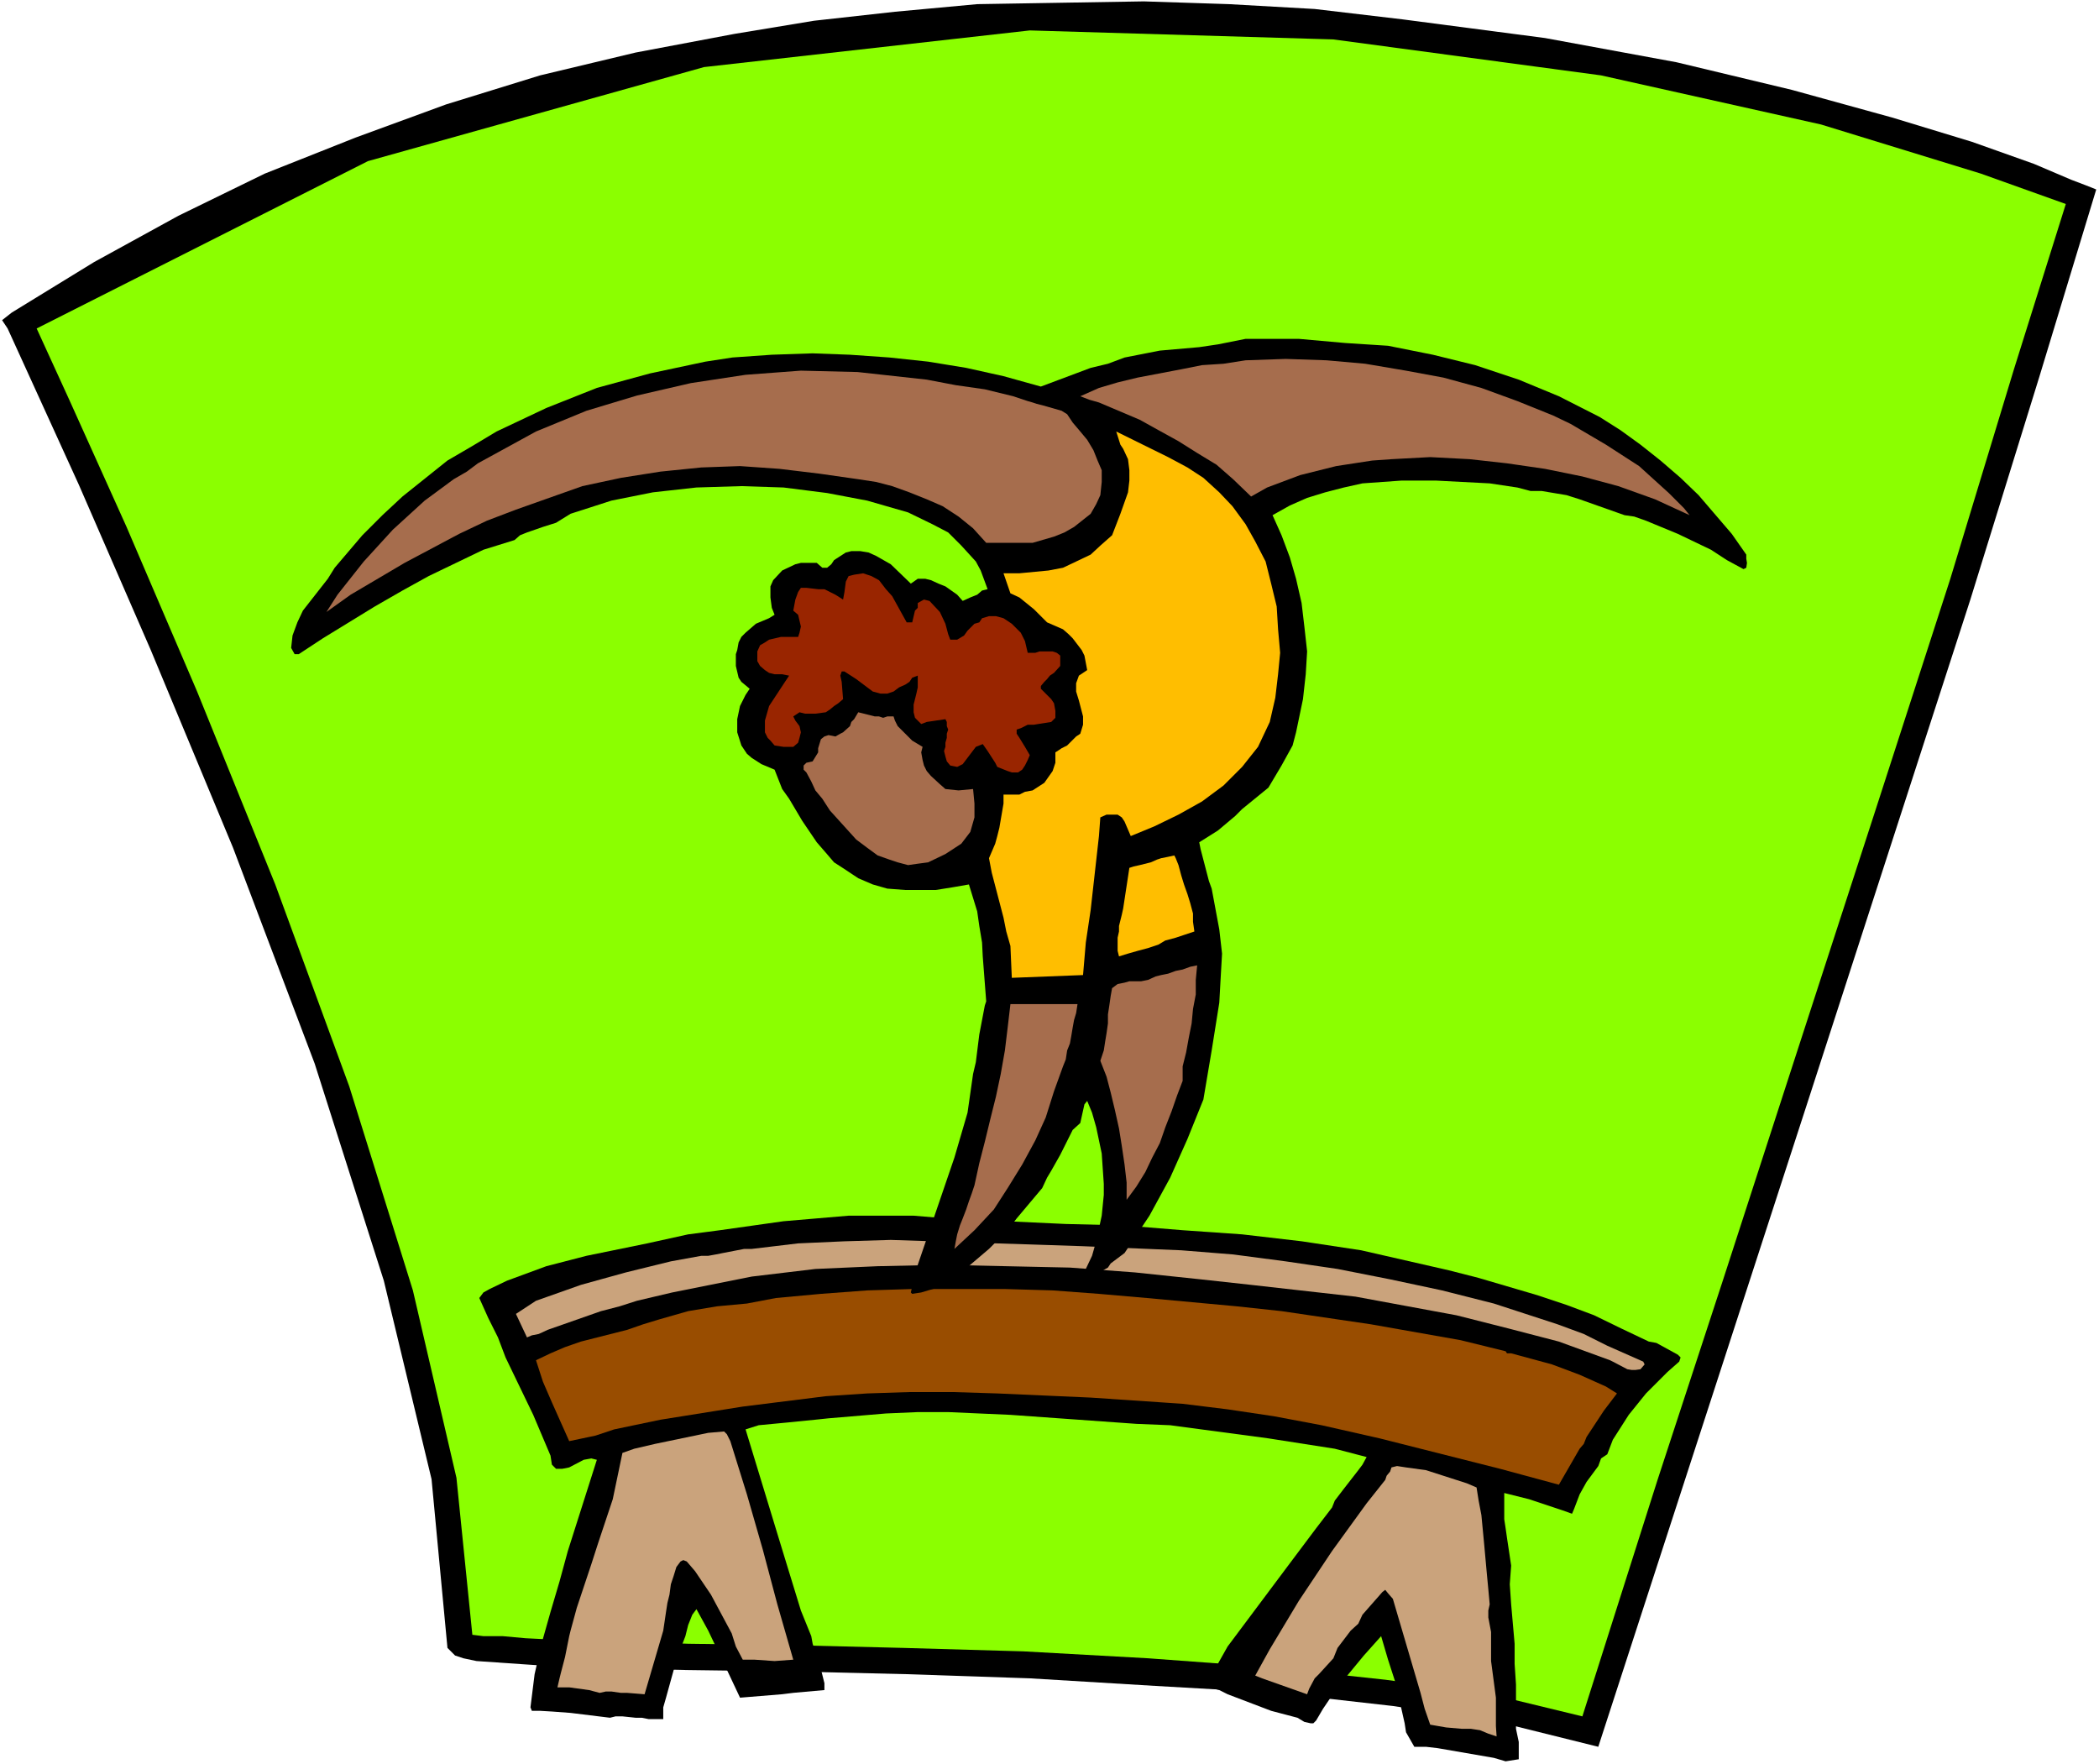
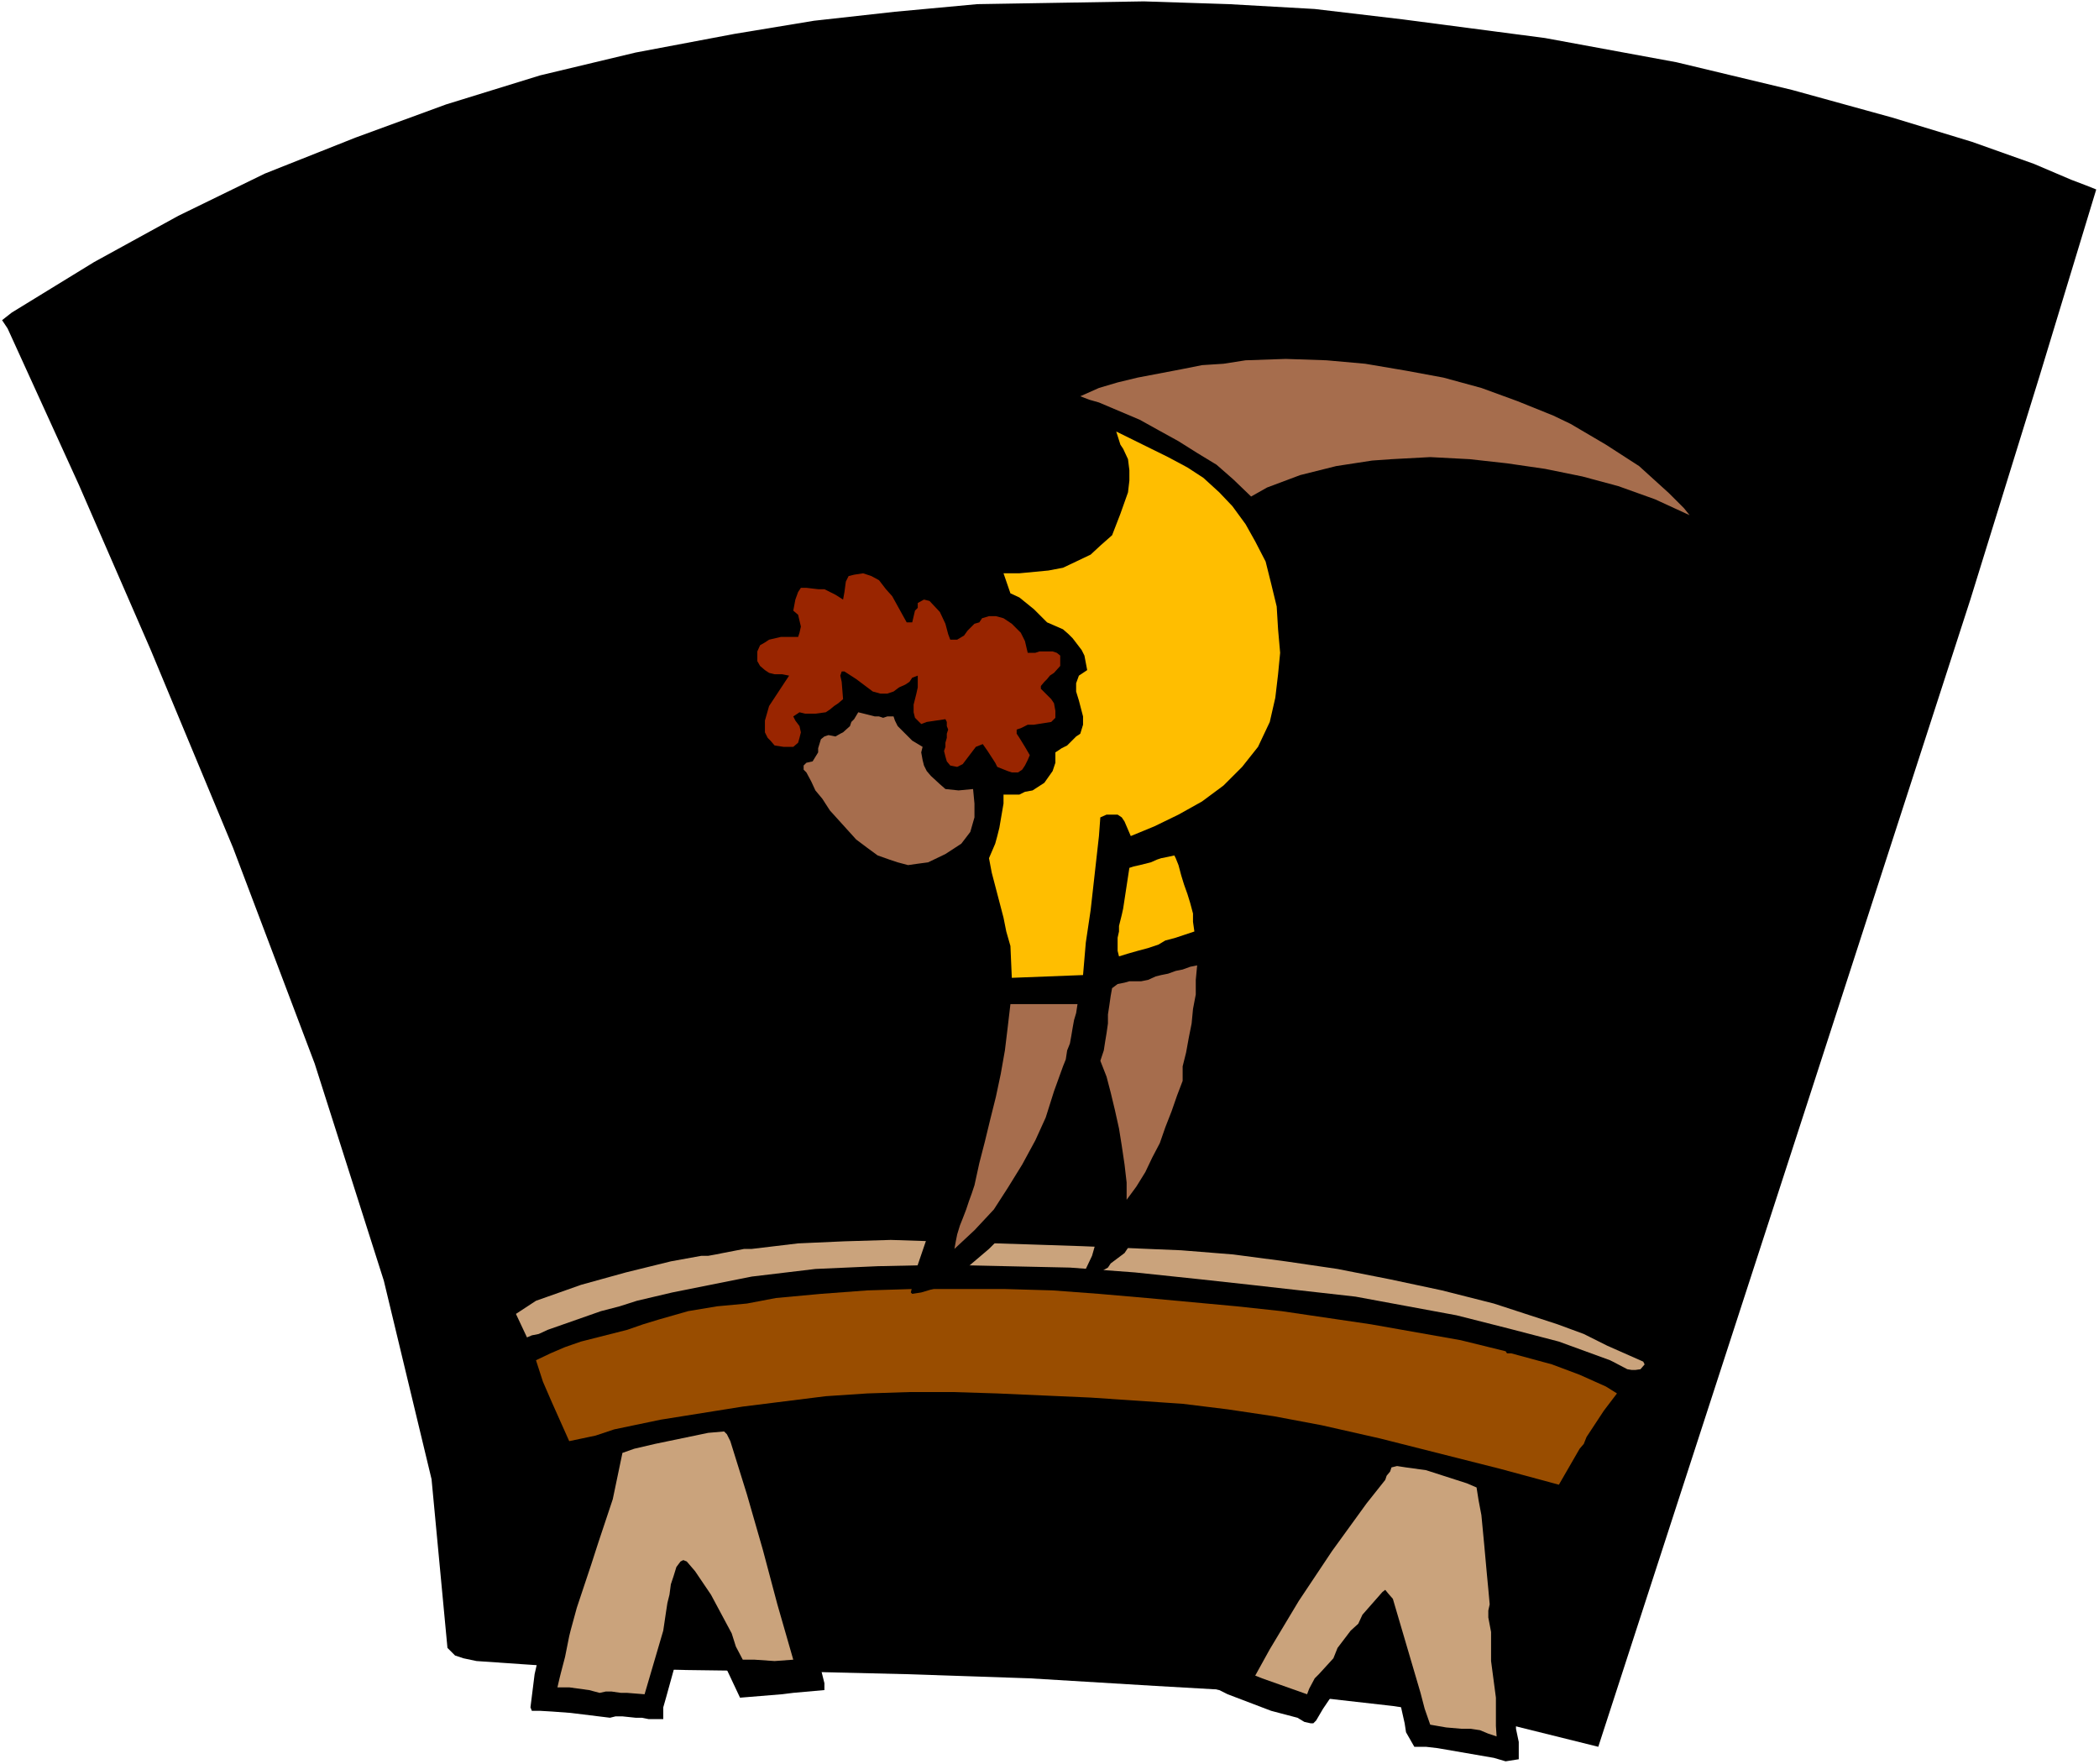
<svg xmlns="http://www.w3.org/2000/svg" xmlns:ns1="http://sodipodi.sourceforge.net/DTD/sodipodi-0.dtd" xmlns:ns2="http://www.inkscape.org/namespaces/inkscape" version="1.0" width="129.766mm" height="109.061mm" id="svg17" ns1:docname="Gymnast 40.wmf">
  <rect width="100%" height="100%" fill="#333333" stroke="none" />
  <ns1:namedview id="namedview17" pagecolor="#ffffff" bordercolor="#000000" borderopacity="0.25" ns2:showpageshadow="2" ns2:pageopacity="0.0" ns2:pagecheckerboard="0" ns2:deskcolor="#d1d1d1" ns2:document-units="mm" />
  <defs id="defs1">
    <pattern id="WMFhbasepattern" patternUnits="userSpaceOnUse" width="6" height="6" x="0" y="0" />
  </defs>
  <path style="fill:#ffffff;fill-opacity:1;fill-rule:evenodd;stroke:none" d="M 0,412.198 H 490.455 V 0 H 0 Z" id="path1" />
  <path style="fill:#000000;fill-opacity:1;fill-rule:evenodd;stroke:none" d="m 487.385,43.304 -3.394,-1.293 -8.726,-3.716 L 460.721,33.124 442.137,27.469 418.705,21.006 391.718,14.542 361.014,8.887 327.724,4.524 307.201,2.101 287.163,0.969 267.286,0.323 247.733,0.646 228.341,0.969 209.11,2.747 190.203,4.847 171.619,7.918 148.51,12.28 126.209,17.613 104.232,24.399 83.062,32.155 61.893,40.557 41.693,50.414 21.978,61.24 2.747,73.035 0.485,74.813 1.778,76.752 l 16.645,36.518 16.806,38.618 19.23,46.213 19.069,50.414 16.16,50.737 11.15,46.374 3.717,39.426 1.131,1.131 0.646,0.646 1.939,0.646 3.07,0.646 4.686,0.323 16.322,1.131 28.118,0.646 24.24,0.323 27.149,0.646 28.765,0.97 29.411,1.777 28.28,1.616 27.149,3.07 24.563,3.716 23.432,5.817 48.642,-149.787 38.299,-118.279 16.16,-52.191 13.251,-43.627 z" id="path2" />
-   <path style="fill:#8bff00;fill-opacity:1;fill-rule:evenodd;stroke:none" d="m 369.74,401.049 -21.331,-5.171 -24.725,-3.393 -26.987,-2.908 -28.442,-2.101 -29.088,-1.616 -28.118,-0.808 -26.341,-0.646 -23.917,-0.323 -8.565,-0.323 -8.403,-0.323 -7.434,-0.323 h -7.11 l -6.464,-0.323 -5.333,-0.485 h -4.525 l -2.586,-0.323 -3.717,-36.679 L 96.475,301.514 81.608,253.847 64.317,206.665 46.056,161.583 29.573,123.126 16.322,93.718 8.565,76.752 85.971,37.649 164.509,15.674 l 76.114,-8.564 70.942,2.101 62.539,8.402 51.389,11.472 37.33,11.472 19.877,7.11 -12.12,38.618 -14.867,48.96 -17.614,54.453 -18.261,56.231 -17.291,53.322 -15.19,46.374 -11.15,35.063 z" id="path3" />
  <path style="fill:#000000;fill-opacity:1;fill-rule:evenodd;stroke:none" d="m 123.947,398.948 0.97,-7.756 1.616,-7.11 2.101,-7.433 2.101,-7.11 1.939,-7.11 6.787,-21.329 -1.293,-0.323 -1.778,0.323 -3.394,1.777 -1.616,0.323 h -1.454 l -0.97,-0.969 -0.323,-2.101 -4.04,-9.533 -6.464,-13.411 -1.778,-4.686 -2.262,-4.524 -2.101,-4.686 0.97,-1.293 1.454,-0.808 4.04,-1.939 9.211,-3.393 9.373,-2.424 14.221,-2.909 9.534,-2.101 7.434,-0.97 14.867,-2.101 15.19,-1.293 h 7.757 7.434 l 7.757,0.646 27.795,1.293 13.413,0.323 13.898,1.131 13.898,0.97 13.898,1.616 13.898,2.101 20.523,4.686 6.949,1.777 13.736,4.04 6.787,2.262 6.464,2.424 6.302,3.07 6.464,3.07 1.778,0.323 5.01,2.747 0.646,0.646 -0.323,0.97 -2.747,2.424 -5.01,5.009 -4.04,5.009 -3.717,5.817 -1.293,3.393 -1.454,0.97 -0.646,1.777 -2.747,3.716 -1.616,2.908 -1.293,3.393 -0.485,1.131 -2.262,-0.808 -7.757,-2.585 -5.818,-1.454 v 2.101 1.939 2.101 l 0.323,2.101 0.323,2.262 0.97,6.463 -0.323,4.363 0.323,4.686 0.808,9.21 v 4.686 l 0.323,4.847 v 10.341 l 0.646,3.07 v 4.04 l -3.07,0.485 -2.747,-0.808 -13.09,-2.262 -2.747,-0.323 h -2.747 l -1.939,-3.393 -0.323,-2.101 -2.101,-9.372 -1.778,-5.494 -1.616,-5.494 -4.04,4.524 -6.141,7.433 -3.394,5.009 -1.616,2.747 -0.646,0.646 h -0.646 l -1.454,-0.323 -1.616,-0.97 -6.141,-1.616 -10.181,-3.878 -1.939,-0.97 -2.424,-0.646 -0.646,-0.646 1.293,-2.424 0.808,-1.293 2.909,-5.171 13.898,-18.582 6.787,-9.049 3.717,-4.847 0.646,-1.616 2.101,-2.747 3.394,-4.363 0.97,-1.293 0.97,-1.777 -7.434,-1.939 -15.514,-2.424 -22.947,-3.07 -7.918,-0.323 -29.411,-2.101 -14.544,-0.646 h -7.11 l -7.434,0.323 -13.413,1.131 -3.07,0.323 -6.464,0.646 -6.787,0.646 -3.07,0.97 7.434,24.399 1.778,5.817 3.717,12.119 2.424,5.979 0.323,1.777 0.97,3.07 0.646,1.616 1.131,4.524 v 1.616 l -7.272,0.646 -2.586,0.323 -9.858,0.808 -2.586,-5.494 -4.848,-10.18 -2.747,-5.009 -0.97,1.293 -0.97,2.424 -0.646,2.585 -0.808,2.101 -1.616,4.686 -2.101,7.594 -0.646,2.262 v 2.747 h -3.394 l -1.616,-0.323 h -1.454 l -3.07,-0.323 h -1.616 l -1.293,0.323 -9.211,-1.131 -4.363,-0.323 -2.747,-0.162 h -1.939 z" id="path4" />
  <path style="fill:#caa37c;fill-opacity:1;fill-rule:evenodd;stroke:none" d="m 133.32,381.013 1.454,-5.332 3.394,-10.18 1.616,-5.009 3.394,-10.18 2.262,-10.826 2.747,-0.97 4.848,-1.131 12.443,-2.585 3.717,-0.323 0.646,0.646 0.808,1.616 3.878,12.442 3.717,12.927 3.394,12.765 3.717,12.927 -4.363,0.323 -4.686,-0.323 h -2.747 l -1.616,-3.07 -0.97,-3.07 -4.848,-9.049 -3.717,-5.494 -1.939,-2.262 -0.808,-0.323 -0.646,0.323 -0.97,1.293 -0.646,2.101 -0.646,1.939 -0.323,2.424 -0.485,1.939 -0.323,2.101 -0.646,4.363 -4.363,14.866 -4.04,-0.323 h -1.454 l -2.262,-0.323 h -1.293 l -1.454,0.323 -2.424,-0.646 -4.686,-0.646 h -2.747 l 0.485,-2.101 0.323,-1.293 0.97,-3.716 0.97,-4.847 z" id="path5" />
  <path style="fill:#994d00;fill-opacity:1;fill-rule:evenodd;stroke:none" d="m 125.24,317.834 3.394,-1.616 3.394,-1.454 3.717,-1.293 10.827,-2.747 3.717,-1.293 3.717,-1.131 3.394,-0.969 3.394,-0.97 6.787,-1.131 6.949,-0.646 3.394,-0.646 3.394,-0.646 10.504,-0.969 10.827,-0.808 10.504,-0.323 h 21.654 l 11.15,0.323 10.827,0.808 11.15,0.969 21.008,1.939 10.504,1.131 20.846,3.07 21.008,3.716 10.504,2.585 0.323,0.485 h 0.97 l 9.534,2.585 6.464,2.424 6.141,2.747 2.586,1.616 -3.07,4.04 -4.04,6.14 -0.646,1.616 -0.97,1.131 -4.848,8.402 -13.736,-3.716 -28.118,-7.11 -13.574,-3.07 -11.15,-2.101 -10.827,-1.616 -10.504,-1.293 -21.493,-1.454 -21.816,-0.969 -10.342,-0.323 h -10.181 l -9.858,0.323 -9.696,0.646 -19.392,2.424 -19.23,3.07 -10.827,2.262 -4.363,1.454 -6.141,1.293 -4.04,-9.049 -2.101,-4.847 z" id="path6" />
  <path style="fill:#caa37c;fill-opacity:1;fill-rule:evenodd;stroke:none" d="m 120.553,307.008 4.686,-3.07 5.494,-1.939 5.01,-1.777 10.504,-2.908 10.504,-2.585 7.11,-1.293 h 1.616 l 1.778,-0.323 1.616,-0.323 5.01,-0.969 h 1.778 l 10.827,-1.293 10.827,-0.485 10.827,-0.323 44.602,1.454 23.27,0.969 12.12,0.97 12.282,1.616 12.12,1.777 12.282,2.424 12.12,2.585 12.12,3.07 14.867,4.847 6.141,2.262 5.494,2.747 8.403,3.716 0.323,0.646 -0.97,1.131 -1.131,0.162 h -0.97 l -0.97,-0.162 -3.394,-1.777 -0.646,-0.323 -11.958,-4.363 -11.797,-3.07 -12.12,-3.07 -23.594,-4.363 -24.402,-2.747 -11.797,-1.293 -15.352,-1.616 -15.19,-1.131 -14.867,-0.323 -14.867,-0.323 -15.19,0.323 -14.544,0.646 -14.867,1.777 -18.584,3.716 -8.242,1.939 -4.04,1.293 -4.363,1.131 -12.443,4.363 -2.101,0.97 -1.616,0.323 -1.131,0.485 z" id="path7" />
  <path style="fill:#caa37c;fill-opacity:1;fill-rule:evenodd;stroke:none" d="m 323.684,345.787 0.323,-0.97 0.808,-0.969 0.323,-0.97 1.293,-0.323 2.101,0.323 4.686,0.646 9.534,3.07 2.262,0.969 0.485,3.07 0.646,3.393 0.646,6.786 0.646,7.11 0.323,3.393 0.323,3.555 -0.323,1.454 v 1.616 l 0.646,3.393 v 5.171 1.616 l 1.131,8.564 v 6.625 l 0.162,2.424 -1.939,-0.646 -1.939,-0.808 -2.101,-0.323 h -2.101 l -3.717,-0.323 -3.717,-0.646 -1.293,-3.716 -0.97,-3.716 -6.464,-21.975 -1.131,-1.293 -0.646,-0.808 -0.646,0.485 -4.686,5.332 -0.97,2.101 -1.778,1.616 -3.07,4.04 -0.97,2.424 -3.394,3.716 -0.97,0.97 -1.293,2.424 -0.485,1.293 -10.504,-3.716 -1.616,-0.646 3.394,-6.14 6.787,-11.311 7.757,-11.634 8.08,-11.149 z" id="path8" />
  <path style="fill:#000000;fill-opacity:1;fill-rule:evenodd;stroke:none" d="m 243.208,90.325 11.635,-4.363 4.04,-0.969 3.878,-1.454 8.242,-1.616 9.211,-0.808 4.363,-0.646 6.464,-1.293 h 12.443 l 10.827,0.969 10.019,0.646 10.504,2.101 9.858,2.424 10.181,3.393 9.373,3.878 9.534,4.847 4.848,3.07 4.686,3.393 4.686,3.716 4.686,4.04 4.202,4.04 7.757,9.049 3.394,4.847 v 0.97 l 0.162,0.969 -0.162,1.131 -0.646,0.323 -3.878,-2.101 -3.717,-2.424 -7.757,-3.716 -7.434,-3.07 -2.747,-0.97 -2.262,-0.323 -10.504,-3.716 -3.07,-0.97 -5.818,-0.97 h -2.586 l -3.07,-0.808 -6.464,-0.97 -12.443,-0.646 h -3.07 -5.171 l -9.05,0.646 -4.363,0.97 -4.363,1.131 -4.202,1.293 -4.04,1.777 -4.04,2.262 2.101,4.686 1.939,5.171 1.454,5.009 1.293,5.655 0.646,5.494 0.646,5.817 -0.323,5.332 -0.646,5.817 -1.616,7.756 -0.808,3.07 -2.586,4.686 -3.07,5.171 -6.141,5.009 -1.616,1.616 -4.04,3.393 -4.363,2.747 0.323,1.616 1.939,7.433 0.646,1.777 1.778,9.533 0.646,5.655 -0.323,5.655 -0.323,5.817 -1.778,11.149 -1.939,11.472 -3.717,9.21 -4.04,9.049 -4.848,8.887 -5.818,8.725 -3.232,2.424 -0.646,0.97 -4.848,2.747 -0.646,-1.454 0.323,-0.97 1.454,-3.07 0.97,-3.393 1.293,-5.979 0.485,-4.847 v -2.585 l -0.485,-7.11 -1.293,-6.14 -0.97,-3.393 -1.131,-2.747 -0.646,0.808 -0.97,4.363 -1.778,1.616 -2.909,5.817 -2.101,3.716 -0.97,1.616 -1.131,2.424 -5.979,7.11 -2.101,2.747 -4.363,4.363 -6.464,5.494 -4.363,3.232 -3.394,0.97 -1.616,0.485 -2.101,0.323 -0.323,-0.323 1.293,-5.494 8.888,-26.015 3.07,-10.503 1.293,-9.049 0.646,-2.747 0.808,-6.463 1.293,-6.786 0.323,-0.97 -0.808,-10.503 -0.162,-3.232 -0.646,-3.878 -0.485,-3.393 -1.939,-6.302 -3.717,0.646 -4.04,0.646 h -7.11 l -4.202,-0.323 -3.394,-0.97 -3.394,-1.454 -2.909,-1.939 -2.747,-1.777 -1.939,-2.262 -2.101,-2.424 -3.394,-5.009 -3.07,-5.171 -1.616,-2.262 -1.778,-4.524 -3.07,-1.293 -2.262,-1.454 -1.131,-0.97 -0.646,-0.97 -0.646,-0.97 -0.97,-3.07 v -3.07 l 0.646,-3.07 1.293,-2.585 0.97,-1.454 -1.939,-1.616 -0.646,-0.97 -0.646,-2.747 v -1.454 -1.293 l 0.323,-0.97 0.323,-1.777 0.646,-1.293 0.97,-0.97 2.424,-2.101 3.07,-1.293 1.293,-0.808 -0.646,-1.616 -0.323,-2.424 v -1.616 -0.97 l 0.646,-1.454 2.101,-2.262 3.07,-1.454 1.293,-0.323 h 1.616 2.101 l 1.293,1.131 h 1.131 l 0.97,-0.808 0.646,-0.97 2.747,-1.777 1.293,-0.323 h 2.101 l 1.939,0.323 1.778,0.808 3.394,1.939 4.686,4.524 1.616,-1.131 h 1.778 l 1.293,0.323 1.778,0.808 1.616,0.646 2.747,1.939 1.293,1.454 1.778,-0.808 1.616,-0.646 1.131,-0.97 1.293,-0.323 -1.616,-4.363 -1.131,-2.101 -3.394,-3.716 -1.293,-1.293 -1.778,-1.777 -3.717,-1.939 -5.656,-2.747 -9.534,-2.747 -9.373,-1.777 -10.181,-1.293 -9.858,-0.323 -10.504,0.323 -10.181,1.131 -9.696,1.939 -9.534,3.07 -3.394,2.101 -3.07,0.97 -3.717,1.293 -1.616,0.646 -1.293,1.131 -7.272,2.262 -12.766,6.14 -6.141,3.393 -6.464,3.716 -12.12,7.433 -5.656,3.716 h -0.97 l -0.808,-1.454 0.323,-2.908 1.131,-3.07 1.293,-2.747 5.818,-7.433 1.616,-2.585 6.464,-7.594 4.686,-4.686 4.686,-4.363 10.504,-8.402 5.818,-3.393 5.656,-3.393 11.635,-5.494 11.797,-4.686 12.443,-3.393 12.928,-2.747 6.302,-0.969 9.211,-0.646 9.534,-0.323 8.726,0.323 9.211,0.646 9.05,0.969 8.888,1.454 8.726,1.939 z" id="path9" />
-   <path style="fill:#a66d4d;fill-opacity:1;fill-rule:evenodd;stroke:none" d="m 240.137,93.718 1.131,0.323 0.97,0.323 1.293,0.323 4.525,1.293 1.293,0.808 1.293,1.939 1.778,2.101 1.616,1.939 1.454,2.424 0.97,2.424 0.97,2.262 v 2.747 l -0.323,3.07 -0.97,2.101 -1.293,2.262 -3.878,3.07 -2.262,1.293 -2.424,0.969 -5.01,1.454 h -2.747 -2.747 -2.747 -2.586 l -3.07,-3.393 -3.394,-2.747 -3.717,-2.424 -3.717,-1.616 -4.04,-1.616 -4.04,-1.454 -3.717,-0.97 -4.202,-0.646 -9.05,-1.293 -9.373,-1.131 -9.211,-0.646 -9.05,0.323 -9.534,0.97 -9.211,1.454 -9.05,1.939 -15.514,5.494 -6.787,2.585 -6.464,3.07 -12.766,6.786 -12.605,7.433 -5.656,4.04 2.586,-4.04 6.141,-7.756 6.787,-7.433 7.434,-6.786 6.787,-5.009 3.07,-1.777 2.586,-1.939 13.574,-7.433 11.797,-4.847 11.797,-3.555 12.605,-2.908 12.766,-1.939 12.928,-0.969 13.251,0.323 16.16,1.777 6.787,1.293 6.787,0.969 6.626,1.616 z" id="path10" />
  <path style="fill:#a66d4d;fill-opacity:1;fill-rule:evenodd;stroke:none" d="m 362.953,97.111 4.04,1.939 8.242,4.847 7.757,5.009 6.949,6.302 3.555,3.555 1.293,1.616 -8.08,-3.716 -8.565,-3.07 -8.403,-2.262 -8.726,-1.777 -8.888,-1.293 -8.726,-0.969 -9.211,-0.485 -9.05,0.485 -4.525,0.323 -8.403,1.293 -8.403,2.101 -7.757,2.909 -3.717,2.101 -4.202,-4.04 -3.878,-3.393 -4.525,-2.747 -4.363,-2.747 -4.686,-2.585 -4.363,-2.424 -9.534,-4.04 -2.262,-0.646 -2.101,-0.808 4.363,-1.939 4.363,-1.293 4.686,-1.131 10.181,-1.939 4.848,-0.969 5.01,-0.323 5.171,-0.808 9.373,-0.323 9.534,0.323 9.05,0.808 9.534,1.616 8.726,1.616 8.888,2.424 8.403,3.07 z" id="path11" />
  <path style="fill:#ffbe00;fill-opacity:1;fill-rule:evenodd;stroke:none" d="m 291.041,122.48 2.262,4.04 2.424,4.686 1.293,5.171 1.293,5.332 0.323,5.332 0.485,5.494 -0.485,5.009 -0.646,5.494 -1.293,5.655 -2.747,5.817 -3.717,4.686 -4.363,4.363 -5.01,3.716 -5.494,3.07 -5.656,2.747 -5.494,2.262 -0.97,-2.262 -0.485,-1.131 -0.646,-0.969 -0.97,-0.646 h -0.97 -0.97 -0.646 l -1.454,0.646 -0.323,4.363 -1.939,17.289 -1.131,7.594 -0.646,7.594 -16.645,0.646 -0.323,-7.433 -0.97,-3.393 -0.646,-3.232 -2.747,-10.503 -0.646,-3.393 1.454,-3.393 0.485,-1.777 0.485,-1.939 0.97,-5.655 v -2.101 h 3.717 l 1.293,-0.646 1.778,-0.323 2.747,-1.777 1.939,-2.747 0.646,-1.939 v -1.454 -0.97 l 1.454,-0.969 1.293,-0.646 2.101,-2.101 0.97,-0.646 0.646,-2.101 v -1.939 l -0.97,-3.716 -0.646,-2.101 v -1.939 l 0.646,-1.777 1.939,-1.293 -0.646,-3.393 -0.646,-1.293 -2.101,-2.747 -0.97,-0.97 -1.293,-1.131 -3.717,-1.616 -3.07,-3.07 -3.394,-2.747 -2.101,-0.97 -1.616,-4.686 h 3.717 l 3.394,-0.323 3.394,-0.323 3.394,-0.646 3.07,-1.454 3.394,-1.616 2.262,-2.101 2.747,-2.424 1.939,-5.009 1.778,-5.009 0.323,-2.747 v -2.424 l -0.323,-2.585 -1.131,-2.424 -0.646,-0.969 -0.97,-3.07 12.12,5.979 4.525,2.424 3.717,2.424 3.717,3.393 3.07,3.232 z" id="path12" />
  <path style="fill:#992500;fill-opacity:1;fill-rule:evenodd;stroke:none" d="m 211.857,145.425 h 0.646 0.646 l 0.646,-2.747 0.646,-0.646 v -1.131 l 1.454,-0.808 1.293,0.323 2.424,2.585 1.293,2.747 0.646,2.424 0.485,1.293 h 0.97 0.646 l 1.616,-0.97 0.808,-1.131 1.616,-1.616 1.131,-0.323 0.646,-0.969 1.616,-0.485 h 1.616 l 1.778,0.485 0.97,0.646 0.97,0.646 2.101,2.101 0.97,1.939 0.646,2.747 h 1.778 l 0.97,-0.323 h 1.454 0.646 0.97 l 0.97,0.323 0.808,0.646 v 0.97 1.454 l -1.454,1.616 -0.97,0.646 -0.646,0.808 -0.646,0.646 -0.808,0.969 v 0.646 l 2.424,2.424 0.646,0.97 0.323,1.777 v 1.616 l -0.323,0.323 -0.646,0.646 -3.07,0.485 -0.97,0.162 h -1.454 l -1.616,0.808 -0.97,0.323 v 0.969 l 0.646,0.97 1.293,2.101 1.131,1.939 -0.485,1.131 -0.646,1.293 -0.646,0.97 -0.97,0.646 h -1.454 l -0.97,-0.323 -2.424,-0.97 -0.485,-0.969 -1.778,-2.747 -1.131,-1.616 -1.616,0.646 -3.07,4.04 -1.293,0.646 -1.616,-0.323 -0.808,-0.97 -0.323,-1.131 -0.323,-1.293 0.323,-0.97 v -0.97 l 0.323,-1.131 v -0.97 l 0.323,-0.969 -0.323,-0.808 v -0.97 l -0.323,-0.646 -4.363,0.646 -1.293,0.485 -1.454,-1.454 -0.323,-1.293 v -1.777 l 0.646,-2.585 0.323,-1.454 v -1.616 -1.131 l -1.293,0.485 -0.646,0.97 -0.97,0.646 -1.454,0.646 -1.293,0.97 -1.454,0.485 h -1.616 l -1.778,-0.485 -3.878,-2.909 -2.747,-1.777 h -0.646 l -0.323,0.97 0.323,1.454 0.323,4.04 -1.131,0.97 -0.97,0.646 -0.97,0.808 -0.97,0.646 -2.424,0.323 h -1.454 -0.97 l -1.293,-0.323 -1.454,0.97 0.485,0.97 0.97,1.293 0.323,1.454 -0.323,1.293 -0.323,1.131 -1.131,0.97 h -2.262 l -2.101,-0.323 -0.97,-1.131 -0.646,-0.646 -0.646,-1.293 v -0.97 -1.777 l 0.97,-3.393 3.717,-5.655 0.97,-1.454 -1.616,-0.323 h -1.778 l -1.293,-0.323 -0.97,-0.646 -1.131,-0.97 -0.646,-1.131 v -1.293 -0.969 l 0.646,-1.454 1.131,-0.646 0.97,-0.646 2.747,-0.646 h 4.04 l 0.323,-0.97 0.323,-1.454 -0.646,-2.747 -1.131,-0.969 0.485,-2.585 0.646,-1.777 0.646,-0.97 h 1.293 l 2.747,0.323 h 1.454 l 2.586,1.293 1.778,1.131 0.323,-1.777 0.323,-2.424 0.646,-1.293 1.293,-0.323 2.101,-0.323 1.939,0.646 1.778,0.97 1.616,2.101 1.454,1.616 z" id="path13" />
  <path style="fill:#a66d4d;fill-opacity:1;fill-rule:evenodd;stroke:none" d="m 208.787,167.4 0.323,0.97 0.646,1.293 1.778,1.777 1.616,1.616 2.424,1.454 -0.323,1.293 0.323,1.777 0.323,1.293 0.646,1.293 0.97,1.131 2.101,1.939 1.293,1.131 3.07,0.323 3.394,-0.323 0.323,3.393 v 1.616 1.616 l -0.97,3.393 -2.101,2.747 -3.717,2.424 -4.04,1.939 -2.424,0.323 -2.262,0.323 -2.424,-0.646 -1.939,-0.646 -2.747,-0.97 -2.424,-1.777 -2.586,-1.939 -6.141,-6.786 -1.778,-2.747 -1.616,-1.939 -0.97,-2.101 -1.131,-2.101 -0.646,-0.646 v -0.97 l 0.646,-0.646 1.454,-0.323 1.293,-2.101 v -0.969 l 0.646,-2.101 0.808,-0.646 0.97,-0.323 1.616,0.323 1.131,-0.646 0.646,-0.323 1.616,-1.454 0.323,-0.97 0.646,-0.646 0.97,-1.616 3.878,0.97 h 0.97 l 0.97,0.323 0.97,-0.323 z" id="path14" />
  <path style="fill:#ffbe00;fill-opacity:1;fill-rule:evenodd;stroke:none" d="m 274.72,200.524 0.646,1.616 0.646,2.424 0.646,2.101 0.808,2.262 0.646,2.101 0.646,2.424 v 1.939 l 0.323,2.262 -2.424,0.808 -1.939,0.646 -2.424,0.646 -1.616,0.969 -2.424,0.808 -2.424,0.646 -2.262,0.646 -2.101,0.646 -0.323,-1.293 v -1.454 -1.616 l 0.323,-1.454 v -1.293 l 0.323,-1.293 0.323,-1.293 0.323,-1.454 1.454,-9.533 0.97,-0.323 1.454,-0.323 1.293,-0.323 1.293,-0.323 1.454,-0.646 0.97,-0.323 1.616,-0.323 1.454,-0.323 z" id="path15" />
  <path style="fill:#a66d4d;fill-opacity:1;fill-rule:evenodd;stroke:none" d="m 279.729,225.57 -0.323,3.393 v 3.393 l -0.646,3.393 -0.323,3.393 -0.646,3.232 -0.646,3.555 -0.808,3.232 v 3.393 l -1.293,3.393 -1.293,3.716 -1.454,3.716 -1.293,3.716 -1.778,3.393 -1.616,3.393 -2.101,3.393 -2.262,3.07 v -4.04 l -0.485,-4.201 -0.646,-4.363 -0.646,-4.04 -0.97,-4.363 -0.97,-4.04 -0.97,-3.716 -1.454,-3.716 0.808,-2.424 0.323,-2.101 0.323,-1.939 0.323,-2.262 v -2.101 l 0.323,-2.101 0.323,-2.262 0.323,-1.777 1.293,-0.97 1.616,-0.323 1.131,-0.323 h 0.97 0.646 1.131 l 1.616,-0.323 1.778,-0.808 1.293,-0.323 1.616,-0.323 1.778,-0.646 1.616,-0.323 1.778,-0.646 z" id="path16" />
  <path style="fill:#a66d4d;fill-opacity:1;fill-rule:evenodd;stroke:none" d="m 251.773,234.618 -0.323,2.101 -0.485,1.616 -0.323,1.777 -0.323,1.939 -0.323,1.777 -0.646,1.616 -0.323,2.101 -0.646,1.616 -2.101,5.817 -1.939,6.14 -2.424,5.332 -3.07,5.655 -3.394,5.494 -3.232,5.009 -4.525,4.847 -4.686,4.363 0.323,-1.777 0.323,-1.616 0.646,-2.101 0.646,-1.616 0.808,-2.101 0.646,-1.939 0.646,-1.777 0.646,-1.939 1.131,-5.171 1.293,-5.009 1.293,-5.332 1.293,-5.171 1.131,-5.332 0.97,-5.494 0.646,-5.332 0.646,-5.494 h 2.101 1.616 2.101 2.101 1.616 2.101 1.939 z" id="path17" />
</svg>